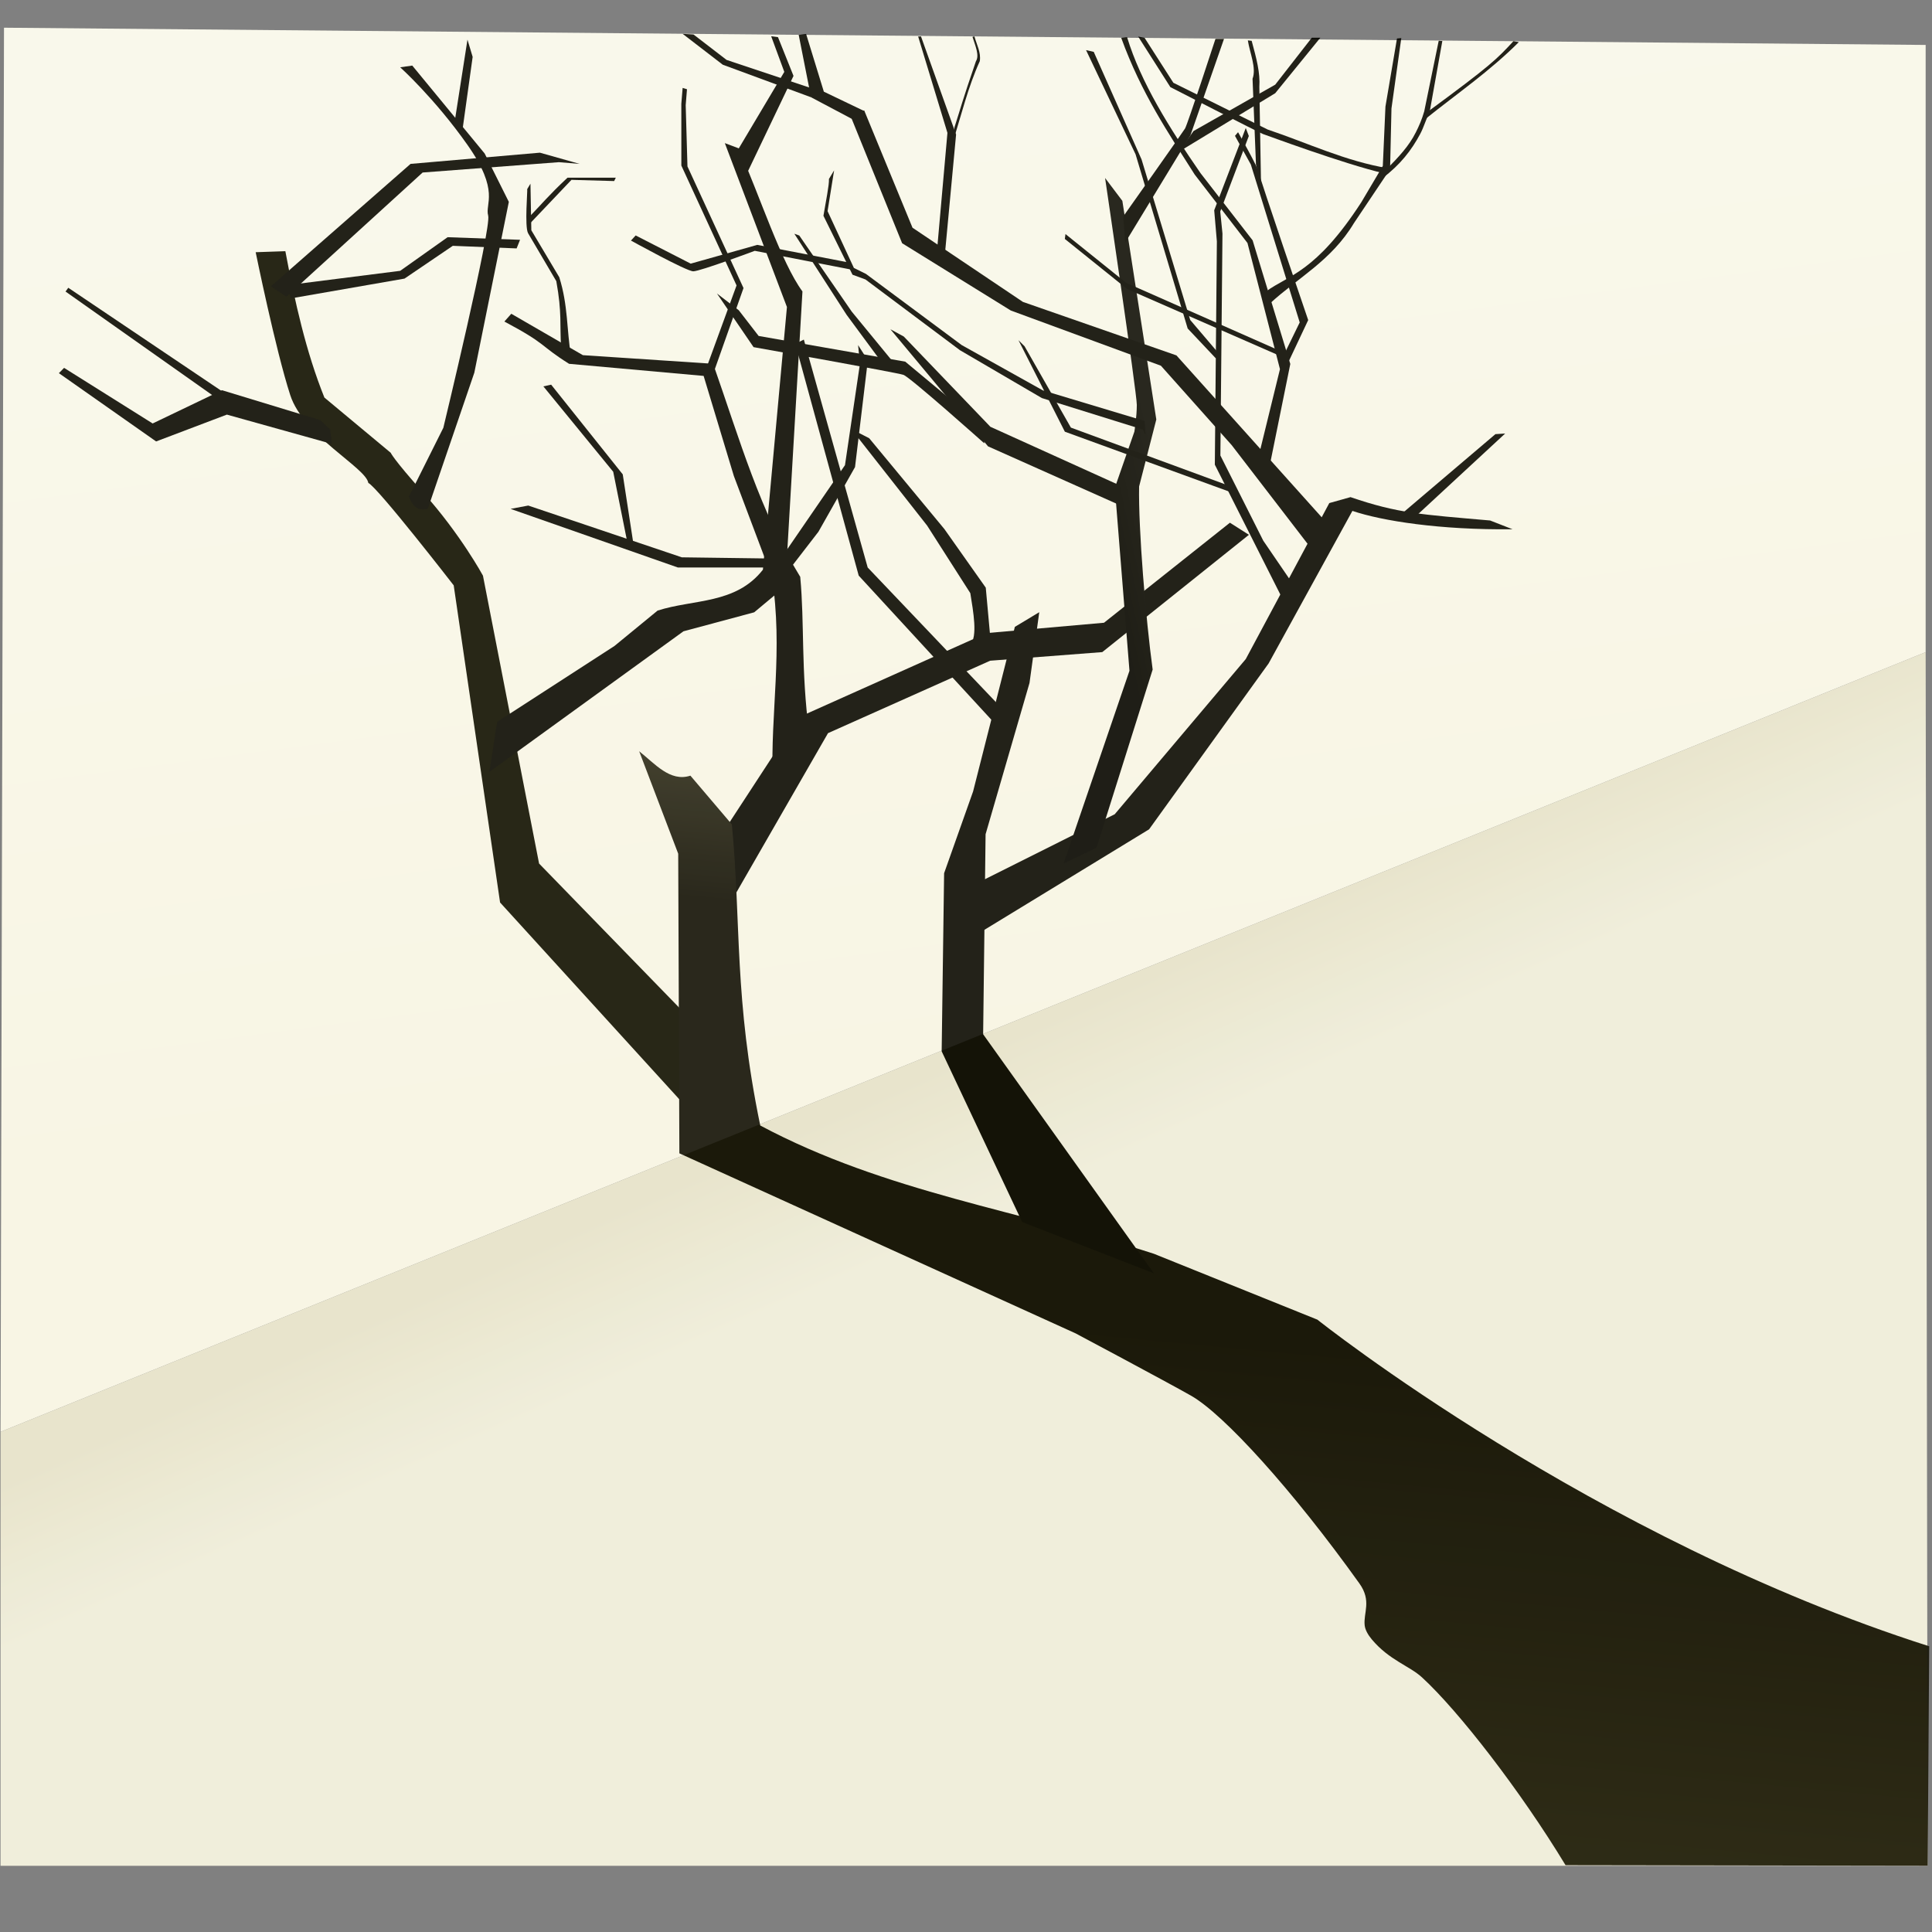
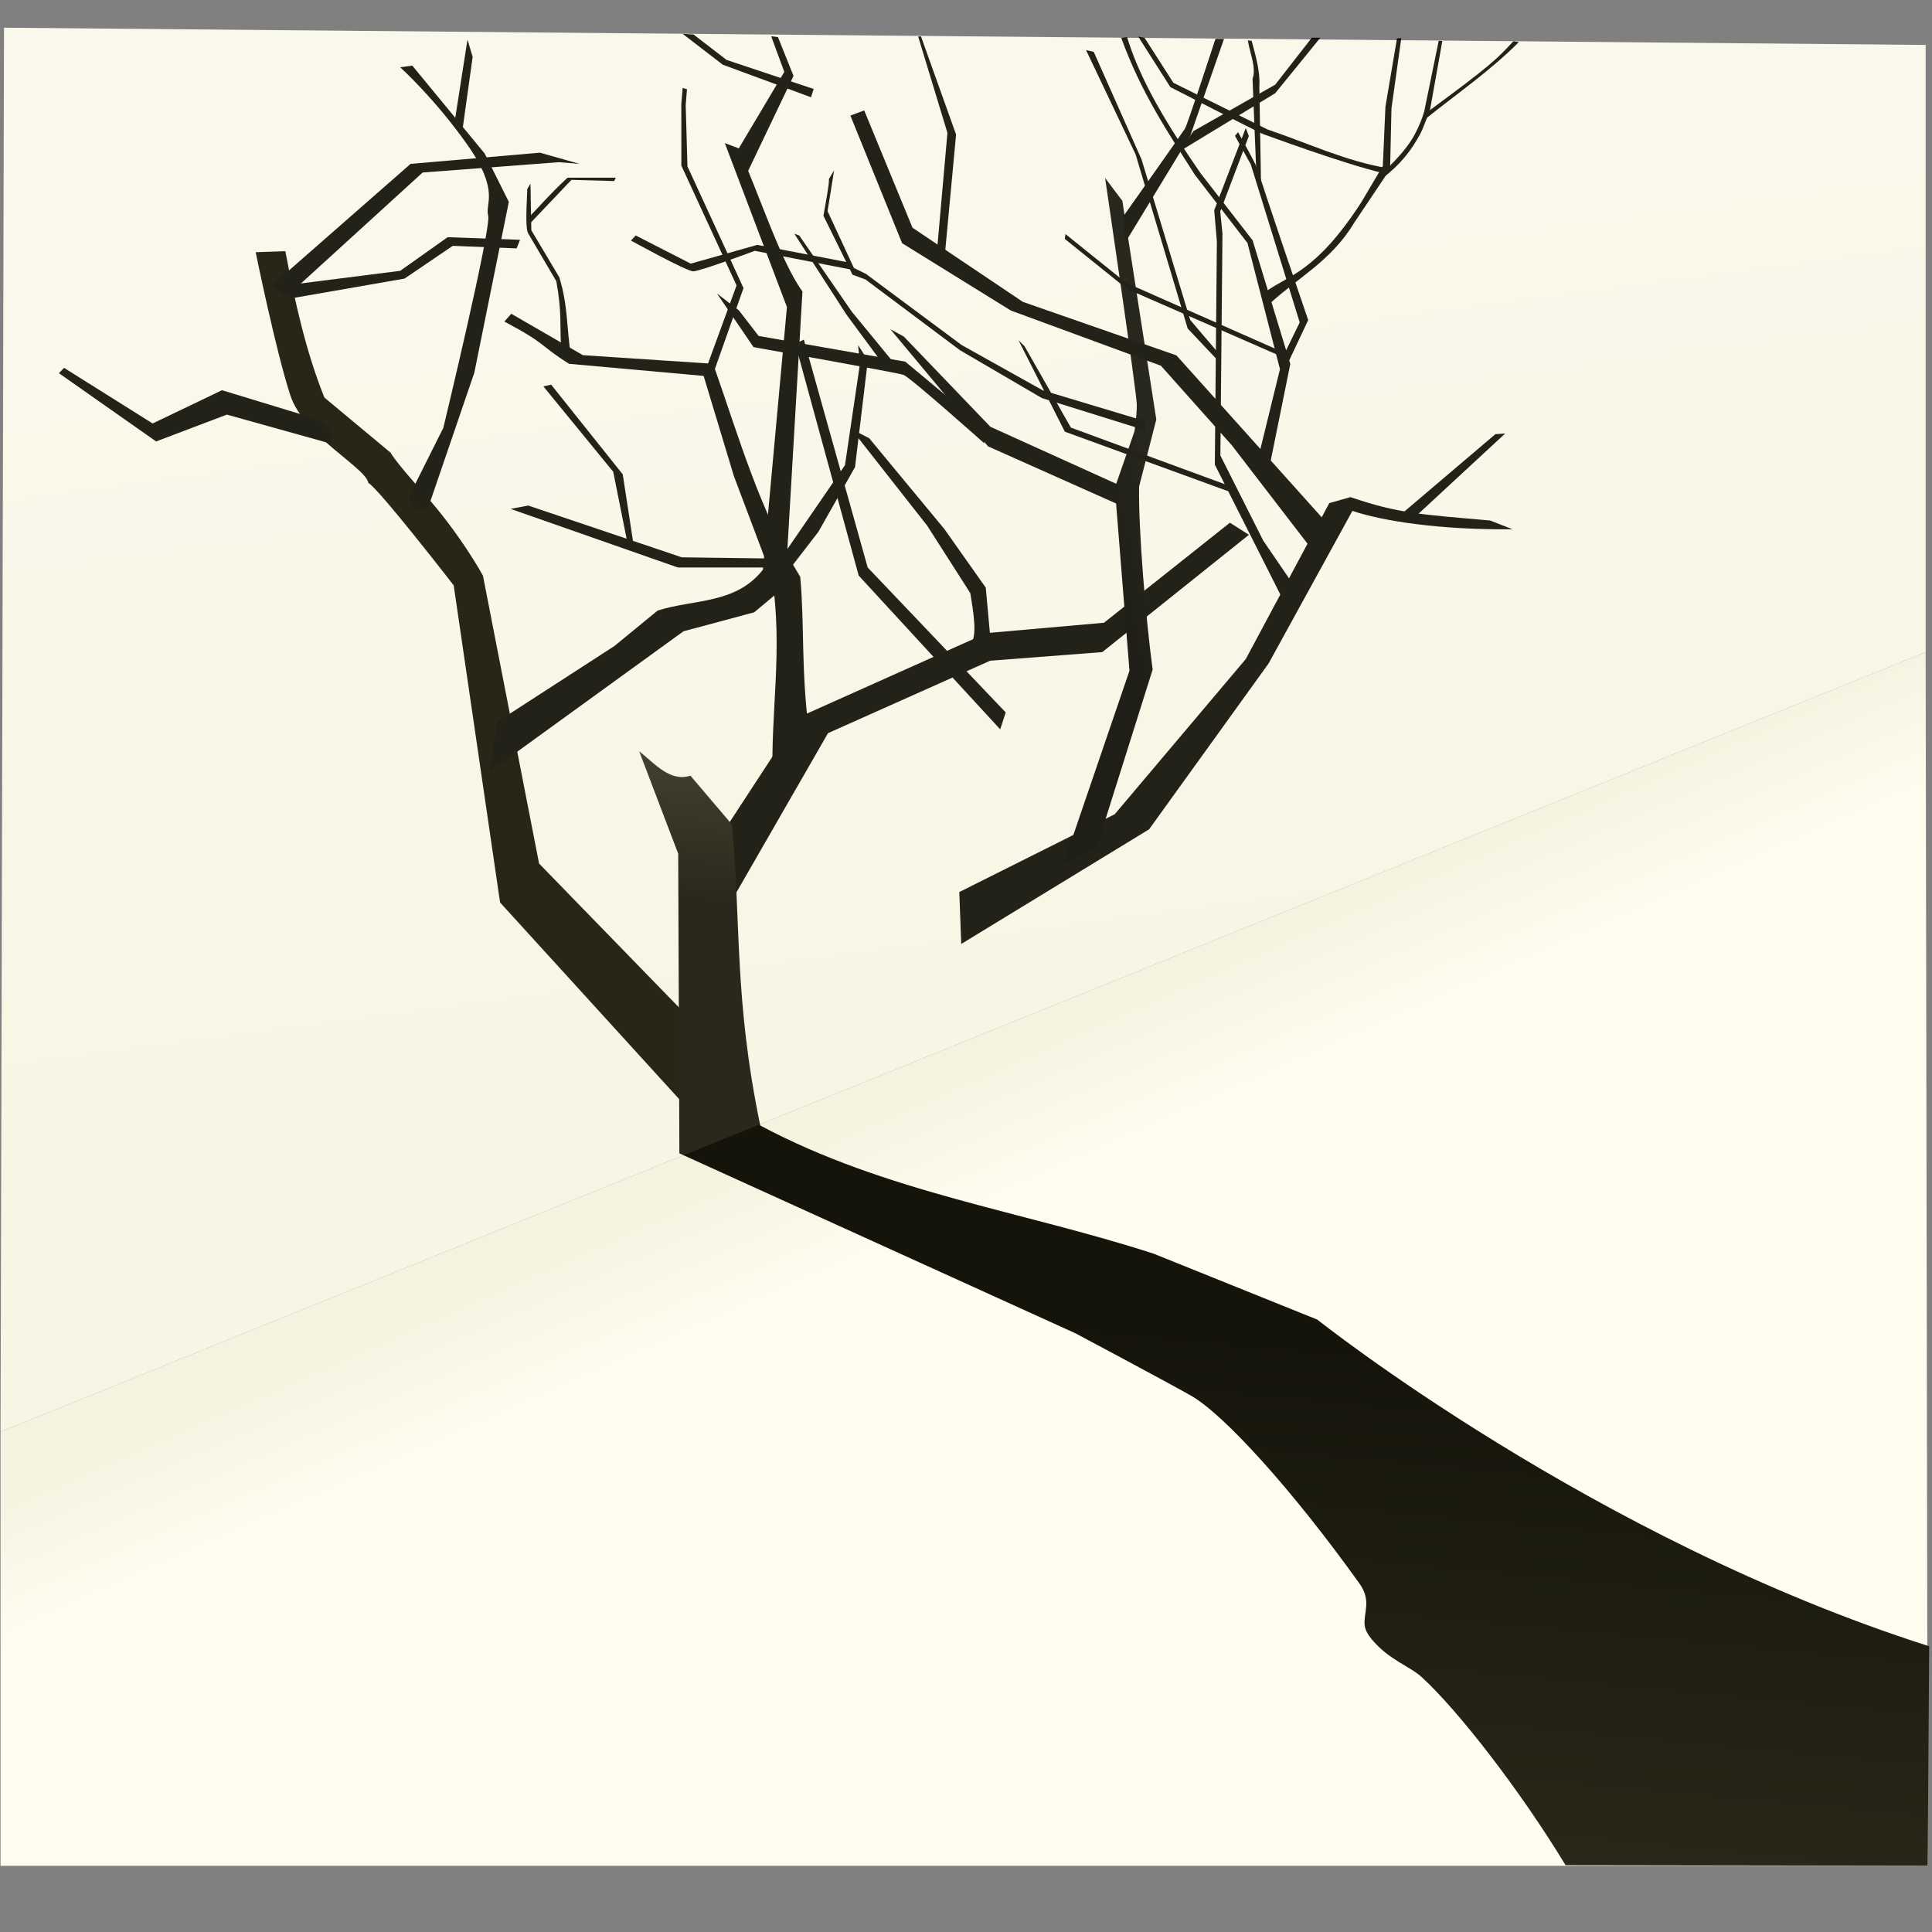
<svg xmlns="http://www.w3.org/2000/svg" width="200" height="200" version="1.1" viewBox="0 0 52.917 52.917">
  <rect x="0" y="0" width="52.917" height="52.917" fill="#808080" stroke="none" />
  <defs>
    <linearGradient id="d" x1="38.115" x2="39.826" y1="23.767" y2="27.626" gradientUnits="userSpaceOnUse">
      <stop stop-color="#f5f2df" offset="0" />
      <stop stop-color="#fefdf0" offset="1" />
    </linearGradient>
    <linearGradient id="c" x1="22.255" x2="18.233" y1="30.187" y2="-.215" gradientUnits="userSpaceOnUse">
      <stop stop-color="#f8f6e8" offset="0" />
      <stop stop-color="#fafaf0" offset="1" />
    </linearGradient>
    <linearGradient id="b" x1="18.785" x2="21.63" y1="49.742" y2="19.48" gradientUnits="userSpaceOnUse">
      <stop stop-color="#2b2919" offset="0" />
      <stop stop-color="#15140b" offset=".477" />
      <stop stop-color="#15140b" offset=".824" />
      <stop stop-color="#3b3927" offset="1" />
    </linearGradient>
    <linearGradient id="a" x1="30.115" x2="31.952" y1="14.356" y2="13.959" gradientUnits="userSpaceOnUse">
      <stop stop-color="#090905" offset="0" />
      <stop stop-color="#14140e" offset="1" />
    </linearGradient>
  </defs>
  <path d="m0.015 39.218v11.885h52.783l-0.055-33.241z" fill="url(#d)" />
  <path d="m0.015 39.218 52.728-21.356v-16.631l-52.633-0.472z" fill="url(#c)" />
  <path d="m19.23 23.674 2.625-4.019 5.17-2.315 3.213-0.283 3.449-2.74 0.52 0.331-4.016 3.213-3.071 0.236-4.441 1.984-3.071 5.339z" fill="#0d0d08" />
  <path d="m18.809 30.332-5.112-5.613-1.27-8.686s-2.071-2.673-2.339-2.806c-0.066-0.422-1.772-1.278-2.138-2.405-0.401-1.234-0.947-3.914-0.947-3.914l0.813-0.028c0.26 1.384 0.562 2.748 1.069 4.009l1.817 1.513s0.07 0.174 0.892 1.093c1.026 1.147 1.634 2.272 1.634 2.272l1.537 7.885 4.677 4.811z" fill="#131305" />
  <path d="m42.88 51.087c-1.236-2.04-2.931-4.226-3.934-5.146-0.34-0.312-0.895-0.469-1.371-1.036-0.108-0.128-0.184-0.267-0.197-0.388-0.038-0.344 0.198-0.668-0.144-1.146-1.826-2.553-3.711-4.633-4.614-5.145-0.677-0.384-3.157-1.704-3.157-1.704l-10.855-4.932-0.032-8.207-1.069-2.806c0.423 0.333 0.846 0.851 1.403 0.668l1.136 1.336c0.259 2.749 0.056 4.758 0.777 8.246 3.426 1.83 7.188 2.347 10.783 3.514l4.477 1.804s7.536 6.006 16.757 8.946l-0.041 6.011z" fill="url(#b)" />
  <g fill="#0d0d08">
-     <path d="m31.605 34.876-4.677-6.548 0.067-5.479 1.203-4.143 0.267-1.938-0.668 0.401-1.144 4.508-0.794 2.24-0.067 4.878 2.205 4.677z" />
    <path d="m26.275 24.433 4.257-2.131 3.589-4.25 2.288-4.273 0.581-0.163c1.313 0.45 1.943 0.475 3.824 0.64l0.614 0.24c-1.99 0.023-3.578-0.229-4.386-0.503l-2.295 4.178-3.274 4.544-5.145 3.14z" />
    <path d="m27.395 19.976-3.875-4.21-1.737-6.348 0.234-0.117 1.749 6.243 3.78 3.969z" />
  </g>
  <path d="m29.132 23.651 1.804-5.279-0.401-5.011 0.535-1.537s0.067-0.401 0.067-0.735-0.869-6.214-0.869-6.214l0.473 0.626 0.93 5.989-0.471 1.834c-0.023 1.16 0.184 3.641 0.371 5.015l-1.537 4.878z" fill="url(#a)" />
  <g fill="#0d0d08">
    <path d="m30.803 13.895-3.742-1.67-2.673-3.207 0.367 0.2 2.372 2.472 3.541 1.604z" />
    <path d="m30.736 13.962" />
    <path d="m9.087 12.158-2.873-0.802-1.938 0.735-2.663-1.87 0.142-0.145 2.426 1.523 1.899-0.911 2.693 0.82 0.272 0.258z" />
    <path d="m8.954 11.824" />
    <path d="m11.198 13.607 0.945-1.89s1.323-5.481 1.228-5.811c-0.094-0.331 0.331-0.661-0.567-1.937-0.898-1.276-1.843-2.126-1.843-2.126l0.331-0.047 1.984 2.41 0.661 1.323-0.945 4.678-1.276 3.732c-0.356 0.072-0.418-0.149-0.52-0.331z" />
    <path d="m12.45 3.354 0.354-2.268 0.142 0.472-0.283 2.032z" />
    <path d="m7.418 7.843 3.827-3.354 3.543-0.307 1.087 0.307-0.567-0.047-3.732 0.283-3.732 3.402z" />
    <path d="m35.86 14.954-2.126-2.764-1.937-2.173-4.111-1.512-2.977-1.843-1.417-3.496 0.378-0.142 1.323 3.213 3.024 2.032 4.205 1.465 4.134 4.607c-0.216 0.172-0.354 0.384-0.496 0.614z" />
    <path d="m26.578 16.248-1.184-1.852-2.079-2.646 0.492 0.253 2.059 2.487 1.134 1.606 0.142 1.559h-0.567c0.208-0.215 0.083-0.904 0.002-1.408z" />
    <path d="m21.119 15.544h-2.551l-4.583-1.606 0.484-0.091 4.206 1.418 2.472 0.033v0.434" />
    <path d="m21.515 15.733 0.902-1.169 1.002-1.771 0.351-2.923-0.267-0.418 0.05 0.518-0.409 2.77-1.963 2.859 0.501 0.167" />
    <path d="m21.166 21.326c-0.071-1.765 0.289-3.521-0.024-5.524l-1.042-2.765-0.828-2.741-3.685-0.331c-0.827-0.52-0.585-0.527-1.772-1.158l0.189-0.213 1.961 1.134 3.567 0.236c0.735 2.096 1.284 4.045 2.386 5.835 0.121 1.287 0.017 2.532 0.243 4.264z" />
    <path d="m13.617 19.772 3.213-2.079 1.181-0.969c0.983-0.317 2.14-0.169 2.885-1.12l0.658-7.195-1.701-4.489 0.378 0.142c0.583 1.309 1.165 3.129 1.748 3.921l-0.472 8.079-0.85 0.709-1.937 0.52-5.318 3.852z" />
    <path d="m25.666 6.846 0.284-3.207-0.802-2.639 0.078-0.002 0.961 2.687-0.305 3.262z" />
    <path d="m34.491 12.426 0.567-2.315-0.89-3.455-1.445-1.874c-0.721-1.138-1.463-2.227-2.014-3.747l0.161-0.017c0.379 1.242 1.155 2.484 2.013 3.726l1.426 1.839 1.032 3.386-0.581 2.868z" />
    <path d="m26.958 12.142s-2.029-1.811-2.213-1.875c-0.184-0.064-4.105-0.759-4.105-0.759l-1.003-1.469 0.598 0.459 0.544 0.704 4.016 0.704 2.192 1.824z" />
    <path d="m17.34 14.836-0.283-1.843-1.961-2.457-0.213 0.047 1.913 2.339 0.378 1.89" />
    <path d="m15.368 9.505c-0.039-0.591 0.028-0.934-0.131-1.804 0 0-0.703-1.197-0.774-1.315-0.098-0.186-9e-3 -1.196-0.023-1.206l0.089-0.149 0.024 1.276 0.766 1.287c0.243 0.777 0.199 1.425 0.321 2.162z" />
    <path d="m19.371 10.016 0.803-2.198-1.512-3.283-7.12e-4 -1.69 0.036-0.437 0.119 0.036-0.035 0.436 0.048 1.678 1.535 3.332-0.827 2.339z" />
    <path d="m24.196 9.987-1.008-1.365-1.431-2.22 0.135 0.049 1.437 2.084 1.216 1.481z" />
-     <path d="m5.811 10.82-4.016-2.835 0.075-0.103 4.295 2.891z" />
    <path d="m7.893 7.807 3.068-0.389 1.299-0.921 1.984 0.071-0.094 0.236-1.748-0.071-1.323 0.898-3.118 0.543z" />
    <path d="m14.485 5.952c0.352-0.361 0.537-0.597 1.059-1.085h1.323l-0.046 0.092-1.169-0.033-1.144 1.203z" />
    <path d="m31.301 11.765-2.764-0.862-2.244-1.311-2.587-1.937-0.356-0.131-0.796-1.614c0.069-0.419 0.158-0.833 0.151-1.009l0.141-0.234-0.179 1.116 0.721 1.556 0.33 0.163 2.622 1.949 2.221 1.24 2.788 0.839 0.024 0.378" />
    <path d="m34.601 14.81-1.175-2.334 0.057-6.08-0.061-0.603 0.783-2.068-0.084-0.219-0.864 2.253 0.073 0.854-0.056 6.114 1.938 3.842 0.249-0.501" />
    <path d="m35.146 9.786-4.276-1.871-1.704-1.37 0.017-0.134 1.661 1.335 4.235 1.872z" />
    <path d="m34.678 7.982c0.611-0.448 1.353-0.509 2.606-2.439l0.591-0.998 0.072-1.626 0.316-1.865 0.118-0.011-0.269 1.926-0.038 1.665-0.99 1.477c-0.62 1.032-1.528 1.488-2.305 2.205z" />
    <path d="m38.422 14.047 2.537-2.156 0.267-0.017-2.472 2.288z" />
    <path d="m33.723 13.485-4.557-1.661-1.27-2.506 0.167 0.167 1.268 2.227 4.354 1.601z" />
    <path d="m30.781 5.906s1.606-2.268 1.677-2.386c0.071-0.118 0.833-2.454 0.833-2.454h0.234l-0.919 2.639-1.787 2.94-0.05-0.668" />
    <path d="m32.69 3.589 2.238-1.27 1.002-1.286h0.234l-1.236 1.52-2.639 1.604z" />
-     <path d="m26.142 3.489c0.185-0.573 0.195-0.667 0.589-1.813 0.101-0.156-0.017-0.421-0.095-0.666l0.054-0.013c0.059 0.225 0.185 0.44 0.146 0.679-0.322 0.707-0.507 1.481-0.744 2.231z" />
    <path d="m37.912 4.749c-1.125-0.265-3.217-1.044-3.317-1.077-0.1-0.033-2.539-1.286-2.539-1.286l-0.882-1.385 0.177 0.037 0.787 1.229 2.583 1.281c1.094 0.366 2.122 0.866 3.314 1.064" />
    <path d="m35.21 10.085 0.621-1.318s-1.336-3.909-1.353-4.043c-0.017-0.134-0.568-1.103-0.568-1.103l-0.084 0.1 0.434 0.785 1.339 4.325-0.442 0.907z" />
    <path d="m20.225 4.081 1.257-2.112-0.36-0.977 0.187 0.026 0.425 1.061-1.276 2.67z" />
-     <path d="m23.34 3.26-1.126-0.596-0.338-1.709 0.203-0.025 0.486 1.581 1.099 0.527" />
    <path d="m22.214 2.664-2.418-0.892-1.098-0.845 0.297 0.017 0.906 0.697 2.385 0.796z" />
    <path d="m33.302 9.816-0.772-0.819-1.427-4.771-1.356-2.853 0.21 0.047 1.31 2.947 1.333 4.397 0.803 0.943z" />
    <path d="m34.401 4.508-0.094-2.35c0.111-0.3-0.073-0.697-0.129-1.052l0.105 0.012c0.13 0.482 0.237 0.875 0.21 1.263l0.047 2.713z" />
    <path d="m23.316 7.384-2.643-0.514s-1.497 0.561-1.684 0.561c-0.187 0-1.707-0.842-1.707-0.842l0.129-0.14 1.508 0.772 1.824-0.514 2.549 0.491z" />
    <path d="m37.984 4.63c0.324-0.331 0.605-0.626 0.793-1.001 0.094-0.187 0.165-0.349 0.232-0.578l0.397-1.935 0.099 0.008-0.347 1.943c-0.103 0.203-0.156 0.407-0.256 0.596-0.239 0.451-0.55 0.85-1.034 1.215z" />
    <path d="m39.078 3.081c1.762-1.296 1.912-1.453 2.374-1.953l0.148 0.026c-0.799 0.798-1.691 1.41-2.547 2.096z" />
  </g>
-   <path d="m0.015 39.218v11.885h52.783l-0.055-33.241z" fill="#665a05" fill-opacity=".087" />
  <path d="m0.015 39.218 52.728-21.356v-16.631l-52.633-0.472z" fill="#f4edc0" fill-opacity=".096" />
</svg>